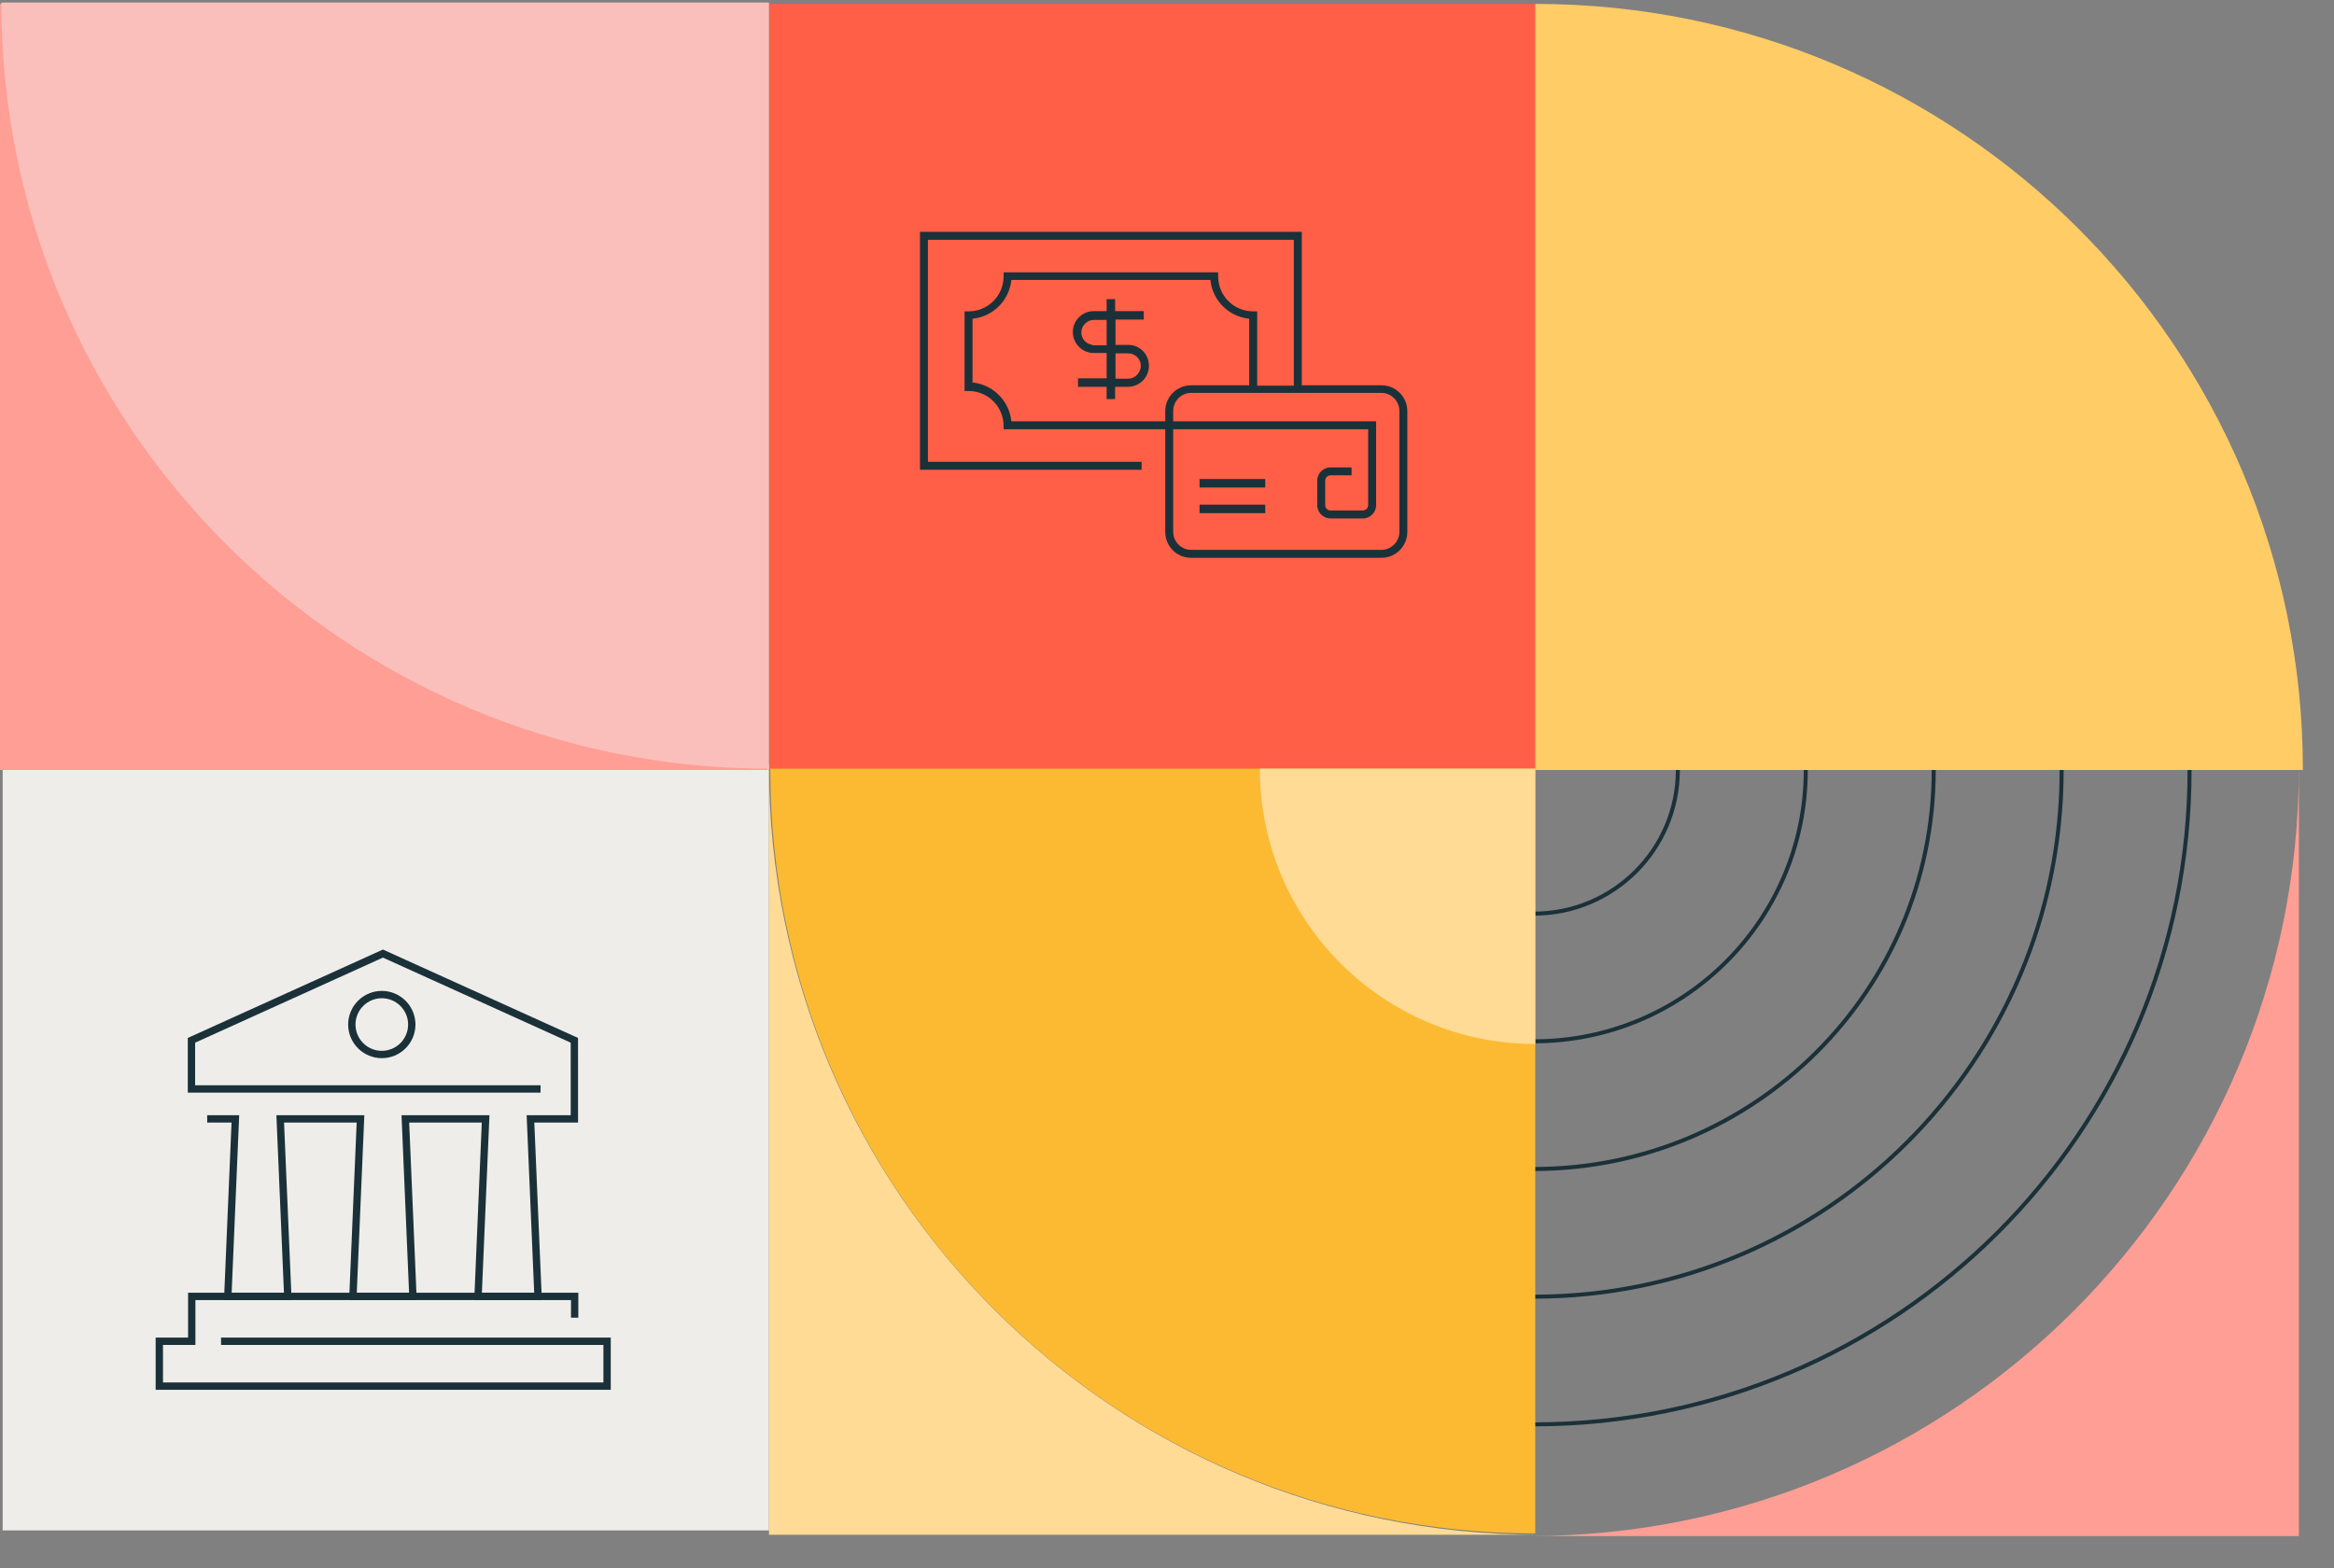
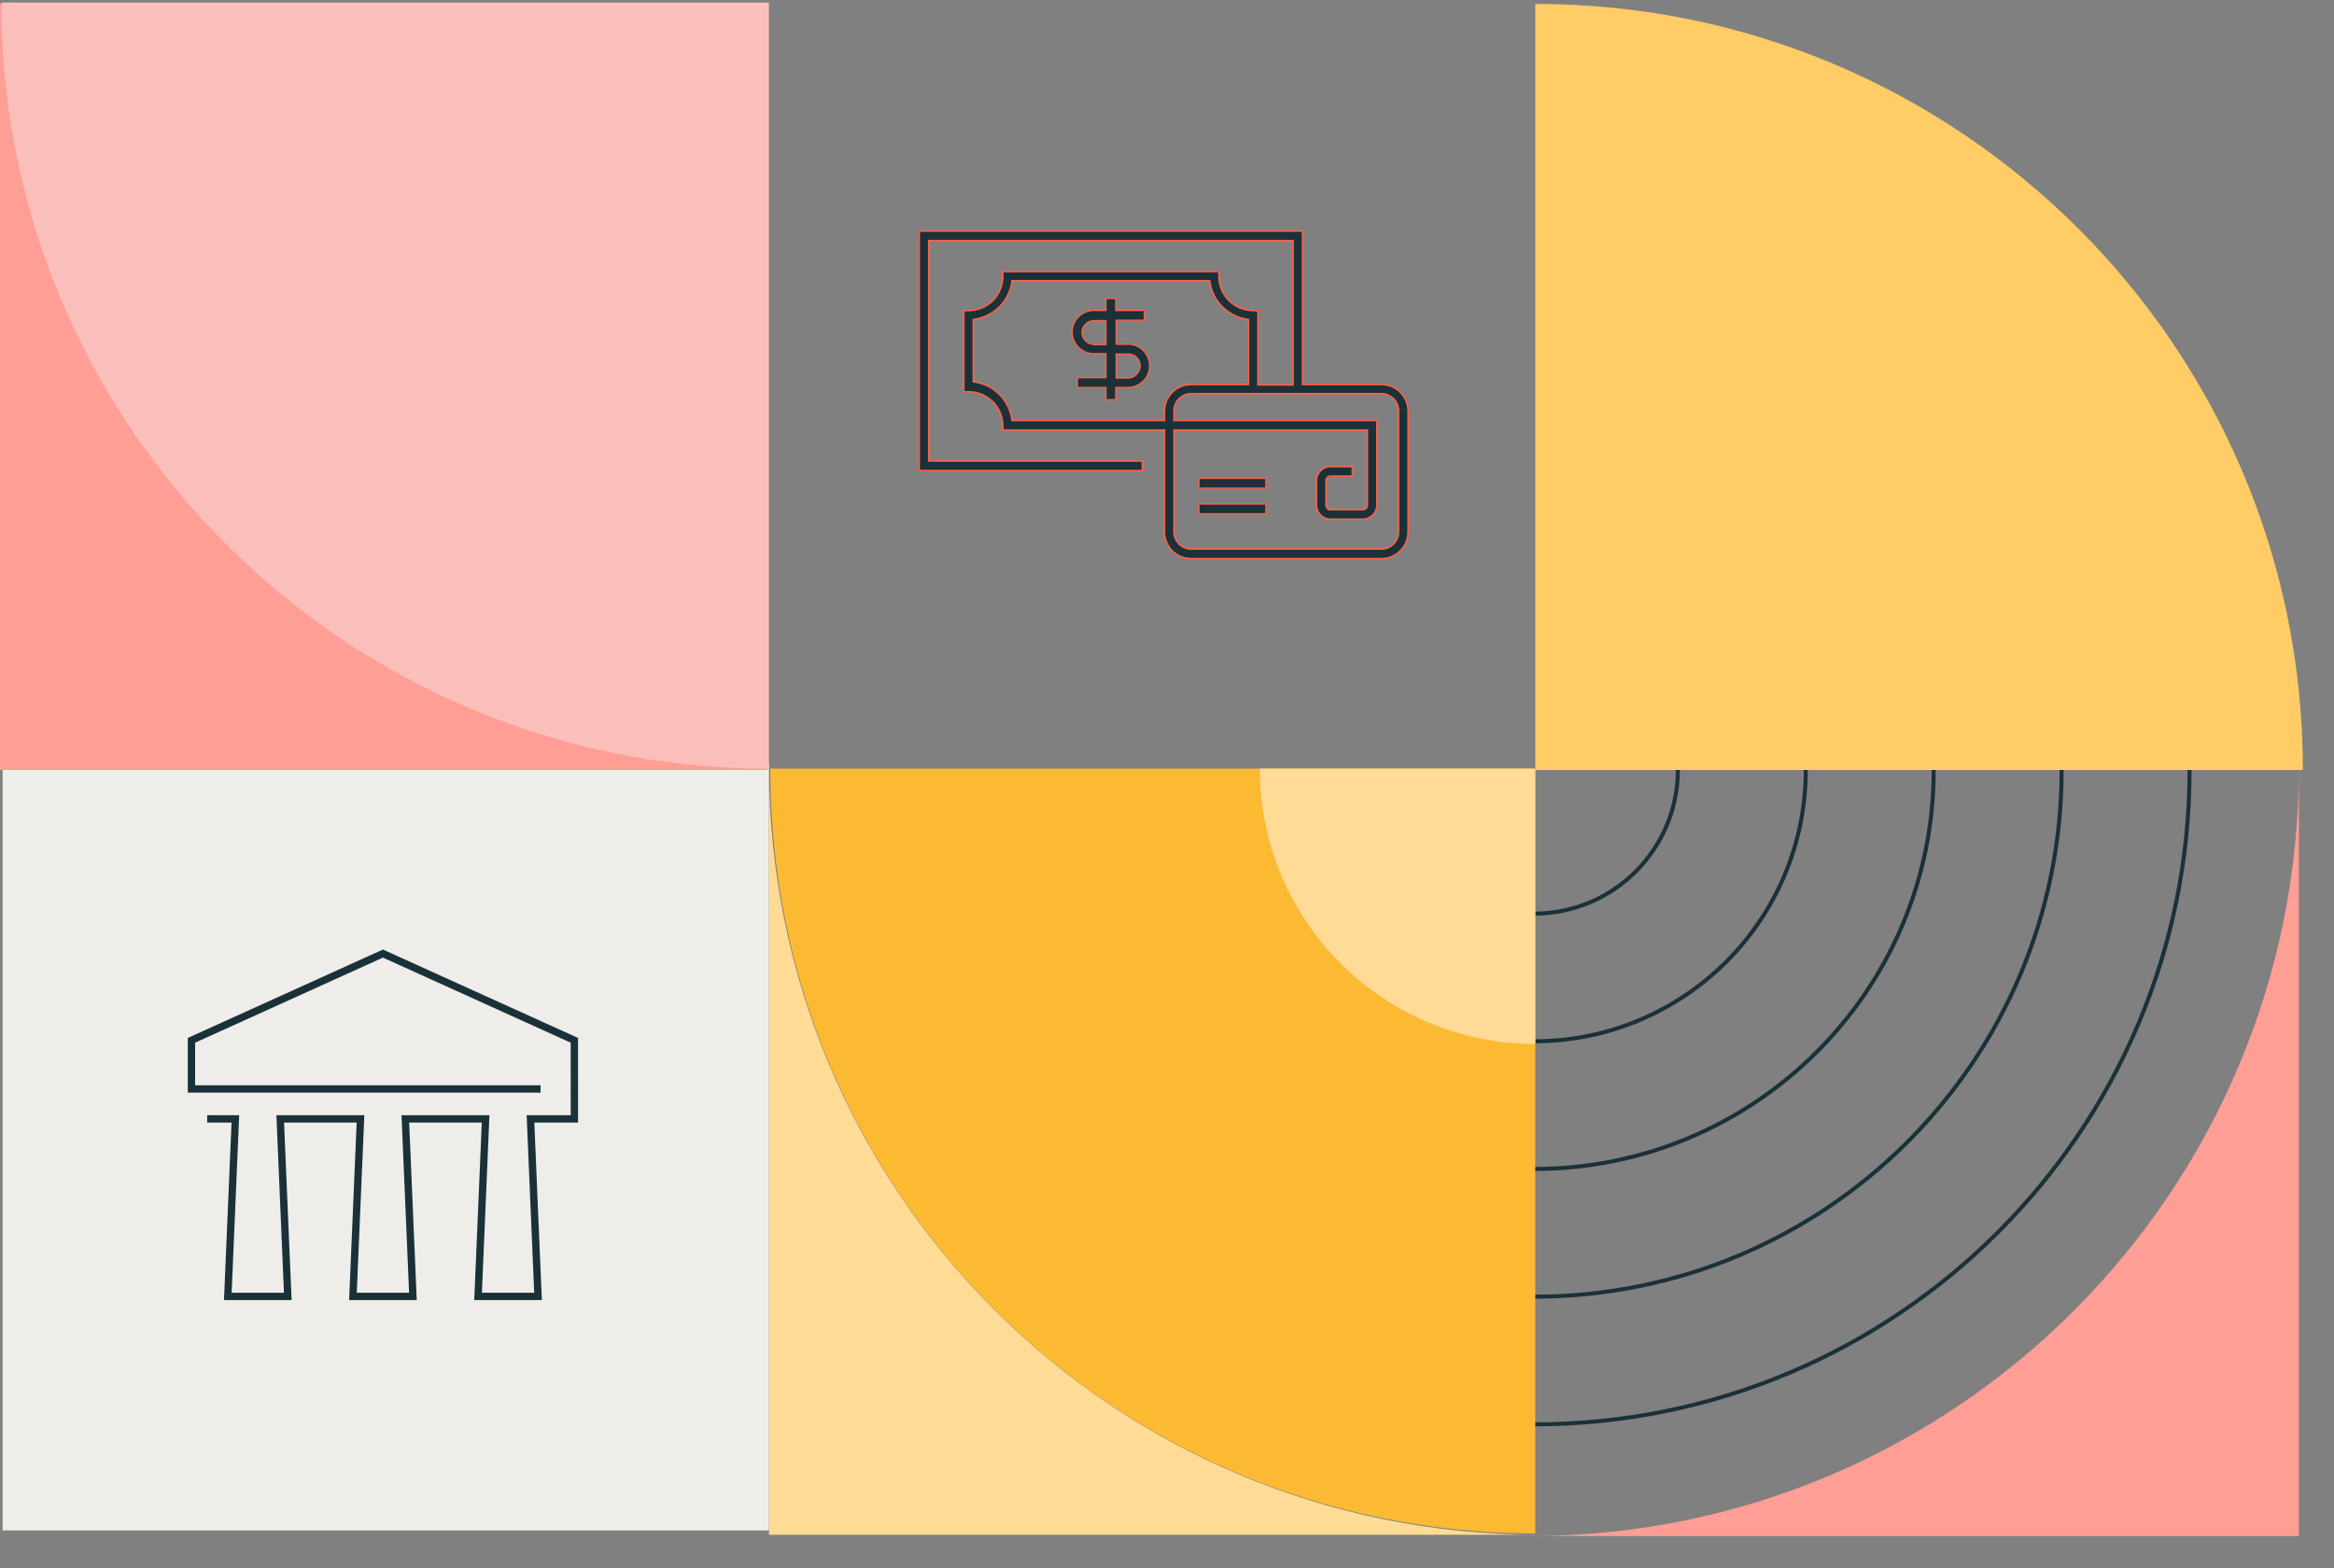
<svg xmlns="http://www.w3.org/2000/svg" width="665" height="447" viewBox="0 0 665 447" fill="none">
  <rect x="0" y="0" width="665" height="447" fill="#808080" stroke="none" />
  <rect x="0.757" y="436.163" width="218.333" height="218.333" transform="rotate(-90 0.757 436.163)" fill="#EEEDE9" />
-   <rect x="219.091" y="219.448" width="218.333" height="218.333" transform="rotate(-90 219.091 219.448)" fill="#FF5F46" />
  <rect y="219.448" width="218.333" height="218.712" transform="rotate(-90 0 219.448)" fill="#FF9E94" />
  <path d="M623.85 219.448C623.85 322.445 540.215 405.941 437.046 405.941M587.4 219.448C587.4 302.348 520.084 369.552 437.046 369.552M550.951 219.448C550.951 282.251 499.954 333.163 437.046 333.163M514.501 219.448C514.501 262.154 479.823 296.774 437.046 296.774M478.051 219.448C478.051 242.057 459.693 260.385 437.046 260.385" stroke="#1B3139" stroke-width="1.144" />
  <path d="M437.425 1.114C558.216 1.114 656.137 98.865 656.137 219.448L437.425 219.448L437.425 1.114Z" fill="#FFCC66" />
  <path d="M655 218.69L655 437.781L435.909 437.781C556.911 437.781 655 339.691 655 218.69Z" fill="#FF9E94" />
  <path d="M438.183 437.402L219.091 437.402L219.091 218.31C219.091 339.312 317.181 437.402 438.183 437.402Z" fill="#FFDB96" />
  <path d="M437.425 437.023C317.052 437.023 219.471 339.441 219.471 219.069L437.425 219.069L437.425 437.023Z" fill="#FCBA33" />
  <path d="M219.091 219.069C98.3 219.069 0.379 121.317 0.379 0.735L219.091 0.735L219.091 219.069Z" fill="#FABFBA" />
  <path d="M437.425 297.532C394.091 297.532 358.961 262.403 358.961 219.069L437.425 219.069L437.425 297.532Z" fill="#FFDB96" />
  <g clip-path="url(#clip0_1573_5990)">
-     <path d="M44.349 396.085V381.216H53.587V368.436H164.777V375.543H162.685V370.528H55.677V383.306H46.44V393.994H171.923V383.306H62.982V381.216H174.015V396.085H44.349Z" fill="#1B3139" />
-     <path d="M108.785 301.58C106.243 301.577 103.805 300.566 102.008 298.769C100.21 296.971 99.199 294.534 99.196 291.992C99.199 289.45 100.21 287.013 102.008 285.215C103.805 283.418 106.243 282.407 108.785 282.404C111.327 282.407 113.764 283.418 115.561 285.215C117.359 287.013 118.37 289.45 118.373 291.992C118.37 294.534 117.359 296.971 115.561 298.769C113.764 300.566 111.327 301.577 108.785 301.58ZM108.785 284.495C106.797 284.497 104.891 285.288 103.486 286.693C102.08 288.099 101.29 290.004 101.287 291.992C101.29 293.98 102.081 295.885 103.486 297.29C104.892 298.696 106.797 299.486 108.785 299.489C110.772 299.486 112.678 298.696 114.083 297.29C115.489 295.885 116.279 293.98 116.282 291.992C116.28 290.004 115.489 288.099 114.083 286.693C112.678 285.288 110.772 284.497 108.785 284.495Z" fill="#1B3139" />
    <path d="M135.119 370.528L137.272 319.925H116.582L118.735 370.528H99.468L101.621 319.925H80.932L83.085 370.528H63.818L65.971 319.925H59.031V317.834H68.153L66 368.436H80.903L78.75 317.834H103.804L101.651 368.436H116.553L114.4 317.834H139.454L137.301 368.436H152.203L150.05 317.834H162.606L162.601 297.162L109.104 272.917L55.597 297.162V309.297H154.012V311.389H53.506V295.813L109.104 270.62L164.691 295.813L164.698 319.925H152.233L154.386 370.528H135.119Z" fill="#1B3139" />
  </g>
  <path d="M371.129 109.35V109.578H371.357H393.592C397.808 109.578 401.2 112.97 401.2 117.185V151.597C401.2 155.813 397.808 159.205 393.592 159.205H339.381C335.165 159.205 331.773 155.813 331.773 151.597V122.797V122.57H331.545H285.714V121.421C285.714 116.001 281.377 111.664 275.958 111.664H274.597V88.507H275.958C281.377 88.507 285.714 84.17 285.714 78.751V77.39H347.306V78.751C347.306 84.17 351.643 88.507 357.063 88.507H358.424V109.456V109.684H358.651H368.18H368.408V109.456V68.798V68.57H368.18H264.84H264.613V68.798V131.162V131.389H264.84H325.494V134.111H261.891V65.849H371.129V109.35ZM288.332 119.65L288.358 119.848H288.557H331.545H331.773V119.621V117.185C331.773 112.97 335.165 109.578 339.381 109.578H355.475H355.702V109.35V91.245V91.045L355.504 91.019C349.889 90.291 345.416 85.819 344.688 80.204L344.663 80.005H344.463H288.557H288.358L288.332 80.204C287.604 85.819 283.132 90.291 277.517 91.019L277.318 91.045V91.245V108.609V108.809L277.517 108.835C283.132 109.563 287.604 114.035 288.332 119.65ZM334.722 122.57H334.494V122.797V151.597C334.494 154.264 336.714 156.483 339.381 156.483H393.592C396.259 156.483 398.478 154.264 398.478 151.597V117.08C398.478 114.413 396.259 112.193 393.592 112.193H339.381C336.714 112.193 334.494 114.413 334.494 117.08V119.621V119.848H334.722H392.306V143.974C392.306 146.177 390.502 147.981 388.298 147.981H379.086C376.882 147.981 375.078 146.177 375.078 143.974V136.985C375.078 134.782 376.882 132.977 379.086 132.977H385.318V135.699H379.086C378.446 135.699 377.8 136.21 377.8 136.985V143.974C377.8 144.613 378.311 145.26 379.086 145.26H388.298C388.938 145.26 389.584 144.749 389.584 143.974V122.797V122.57H389.357H334.722Z" fill="#1B3139" stroke="#FF5F46" stroke-width="0.455" />
  <path d="M341.582 136.328H360.685V139.125H341.582V136.328Z" fill="#1B3139" stroke="#FF5F46" stroke-width="0.379" />
  <path d="M341.582 143.634H360.685V146.431H341.582V143.634Z" fill="#1B3139" stroke="#FF5F46" stroke-width="0.379" />
  <path d="M318.015 97.915V98.105H318.205H321.487C324.872 98.105 327.544 100.874 327.544 104.268C327.544 107.657 324.771 110.431 321.381 110.431H318.099H317.909V110.621V113.925H315.112V110.621V110.431H314.922H306.959V107.634H314.922H315.112V107.444V100.986V100.796H314.922H311.64C308.251 100.796 305.477 98.022 305.477 94.633C305.477 91.243 308.251 88.469 311.64 88.469H314.922H315.112V88.28V85.081H317.909V88.28V88.469H318.099H326.062V91.267H318.205H318.015V91.456V97.915ZM315.112 91.562V91.373H314.922H311.64C309.841 91.373 308.274 92.94 308.274 94.739C308.274 96.473 309.636 97.999 311.45 98.099V98.21H311.64H314.922H315.112V98.021V91.562ZM318.015 107.55V107.74H318.205H321.487C323.294 107.74 324.853 106.059 324.853 104.268C324.853 102.473 323.396 100.902 321.487 100.902H318.205H318.015V101.091V107.55Z" fill="#1B3139" stroke="#FF5F46" stroke-width="0.379" />
  <defs>
    <clipPath id="clip0_1573_5990">
      <rect width="129.666" height="125.466" fill="white" transform="translate(44.349 270.62)" />
    </clipPath>
  </defs>
</svg>